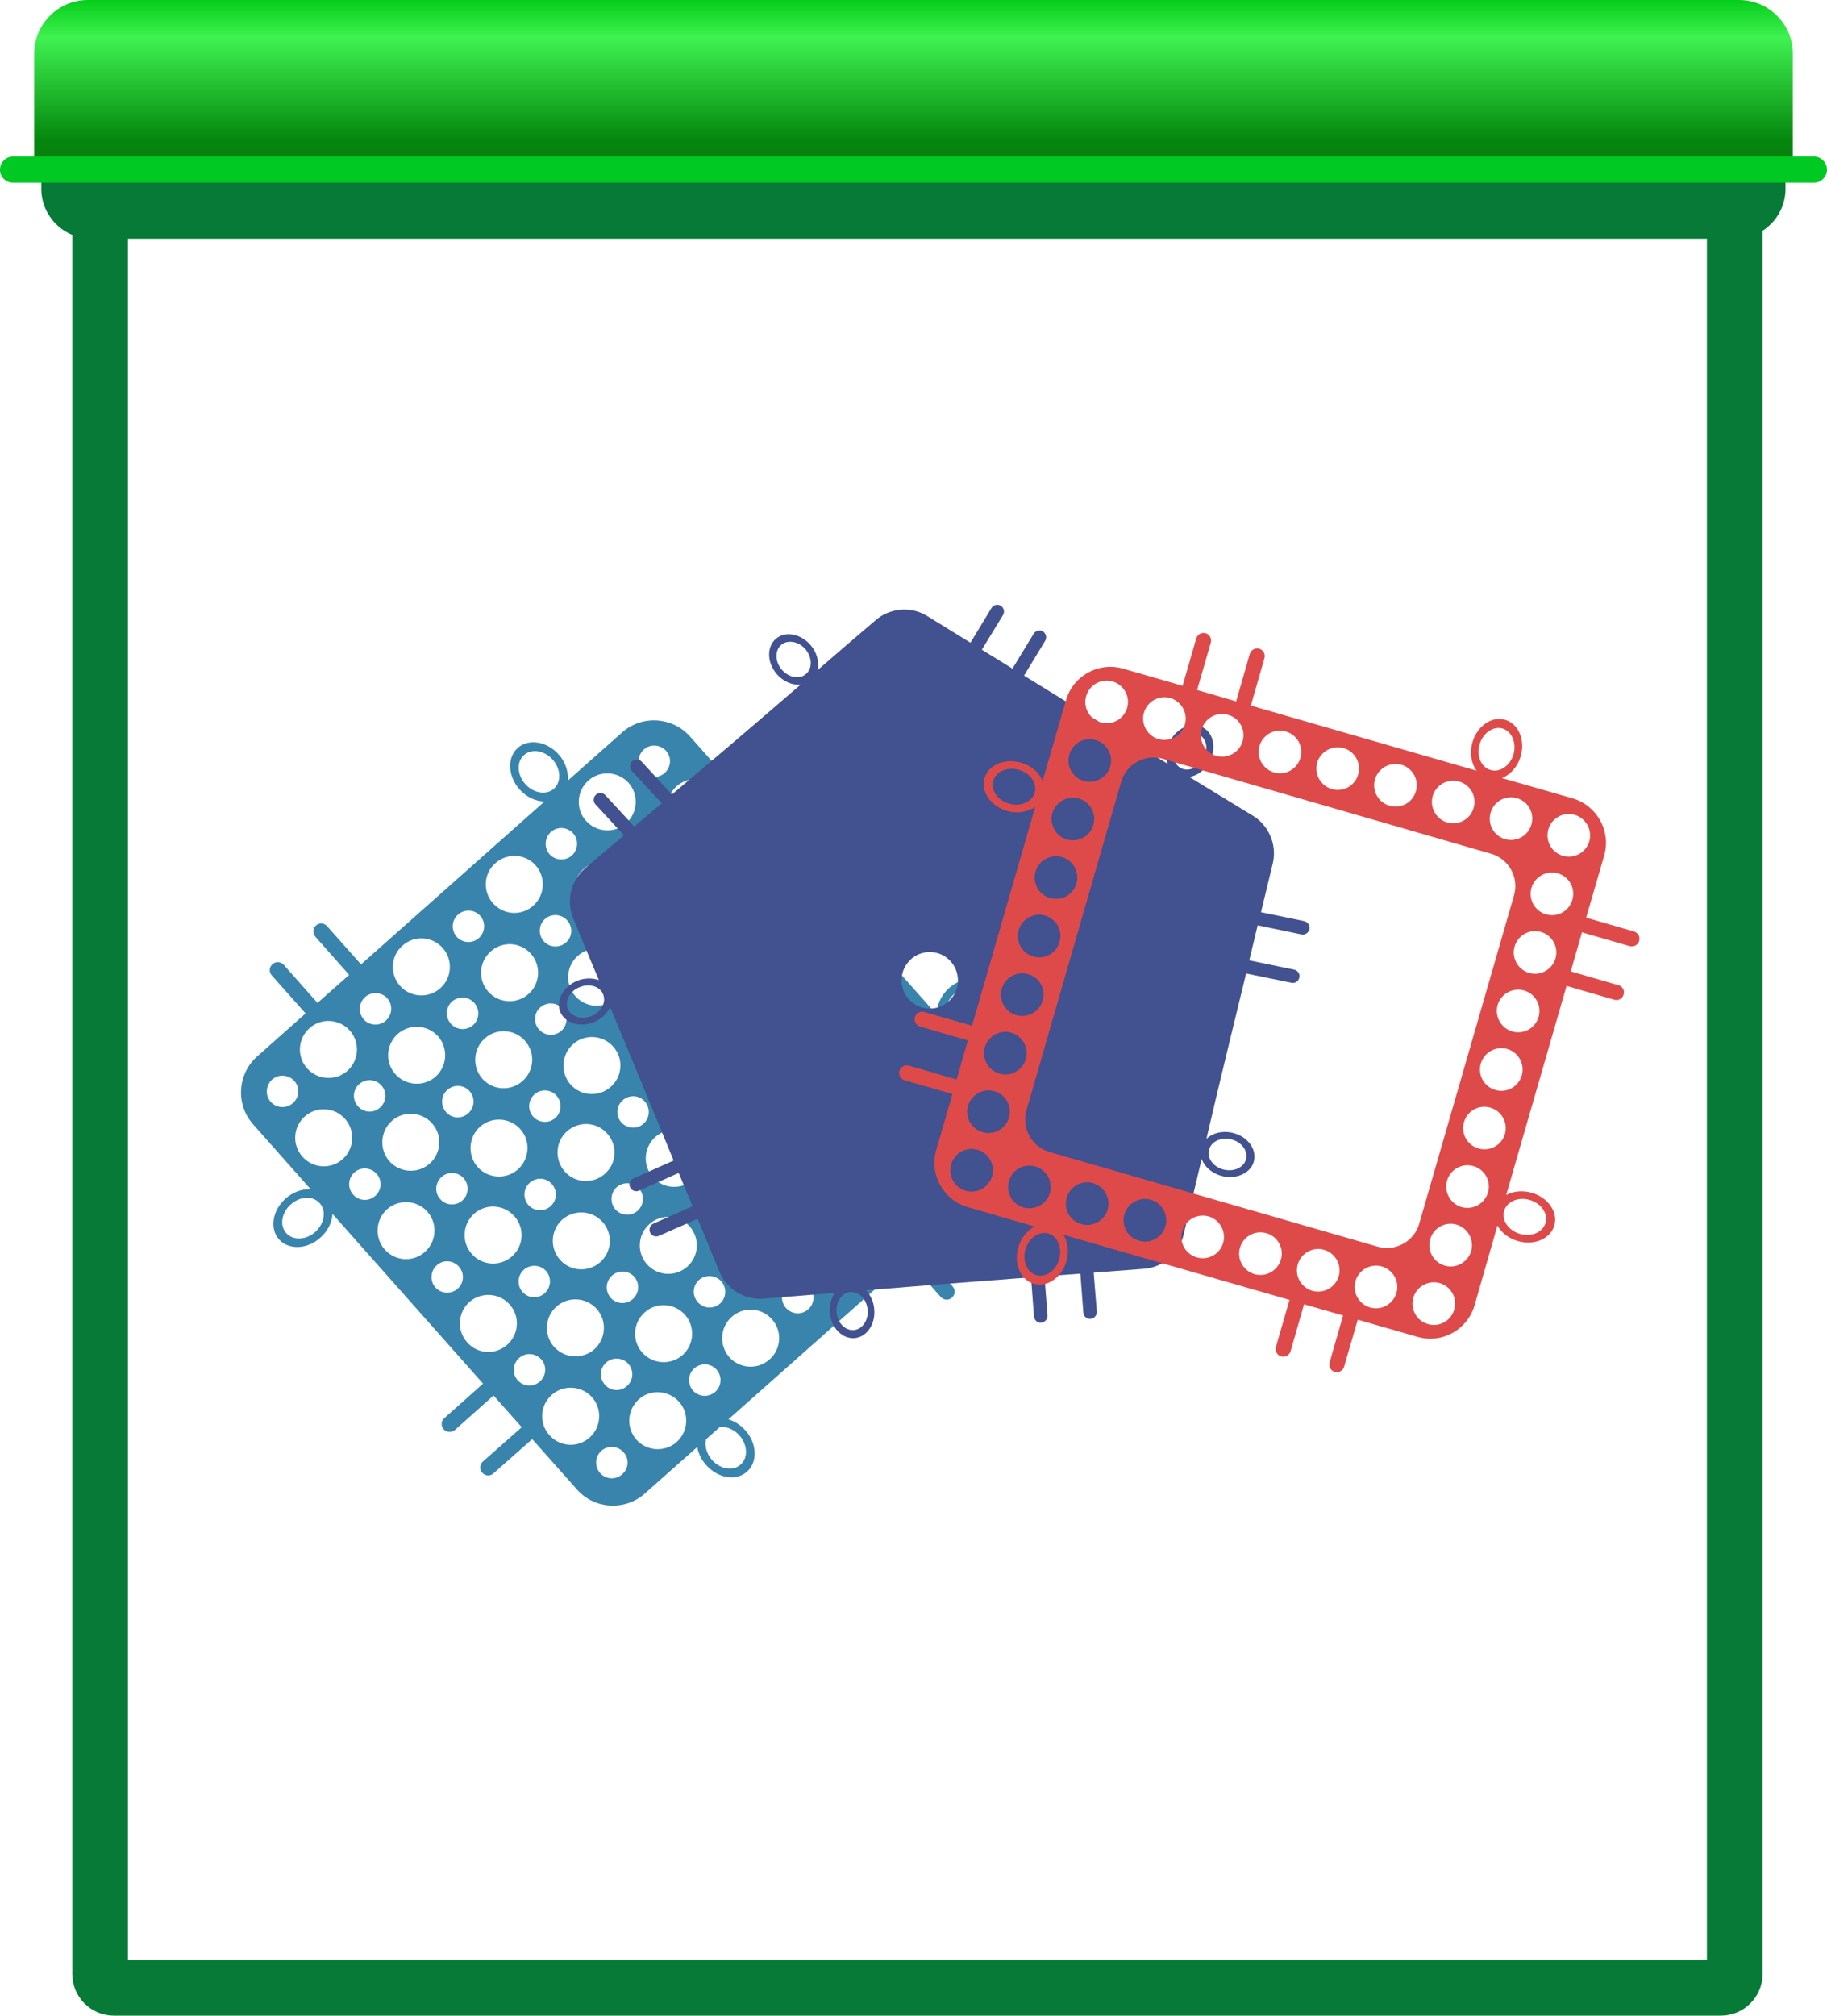
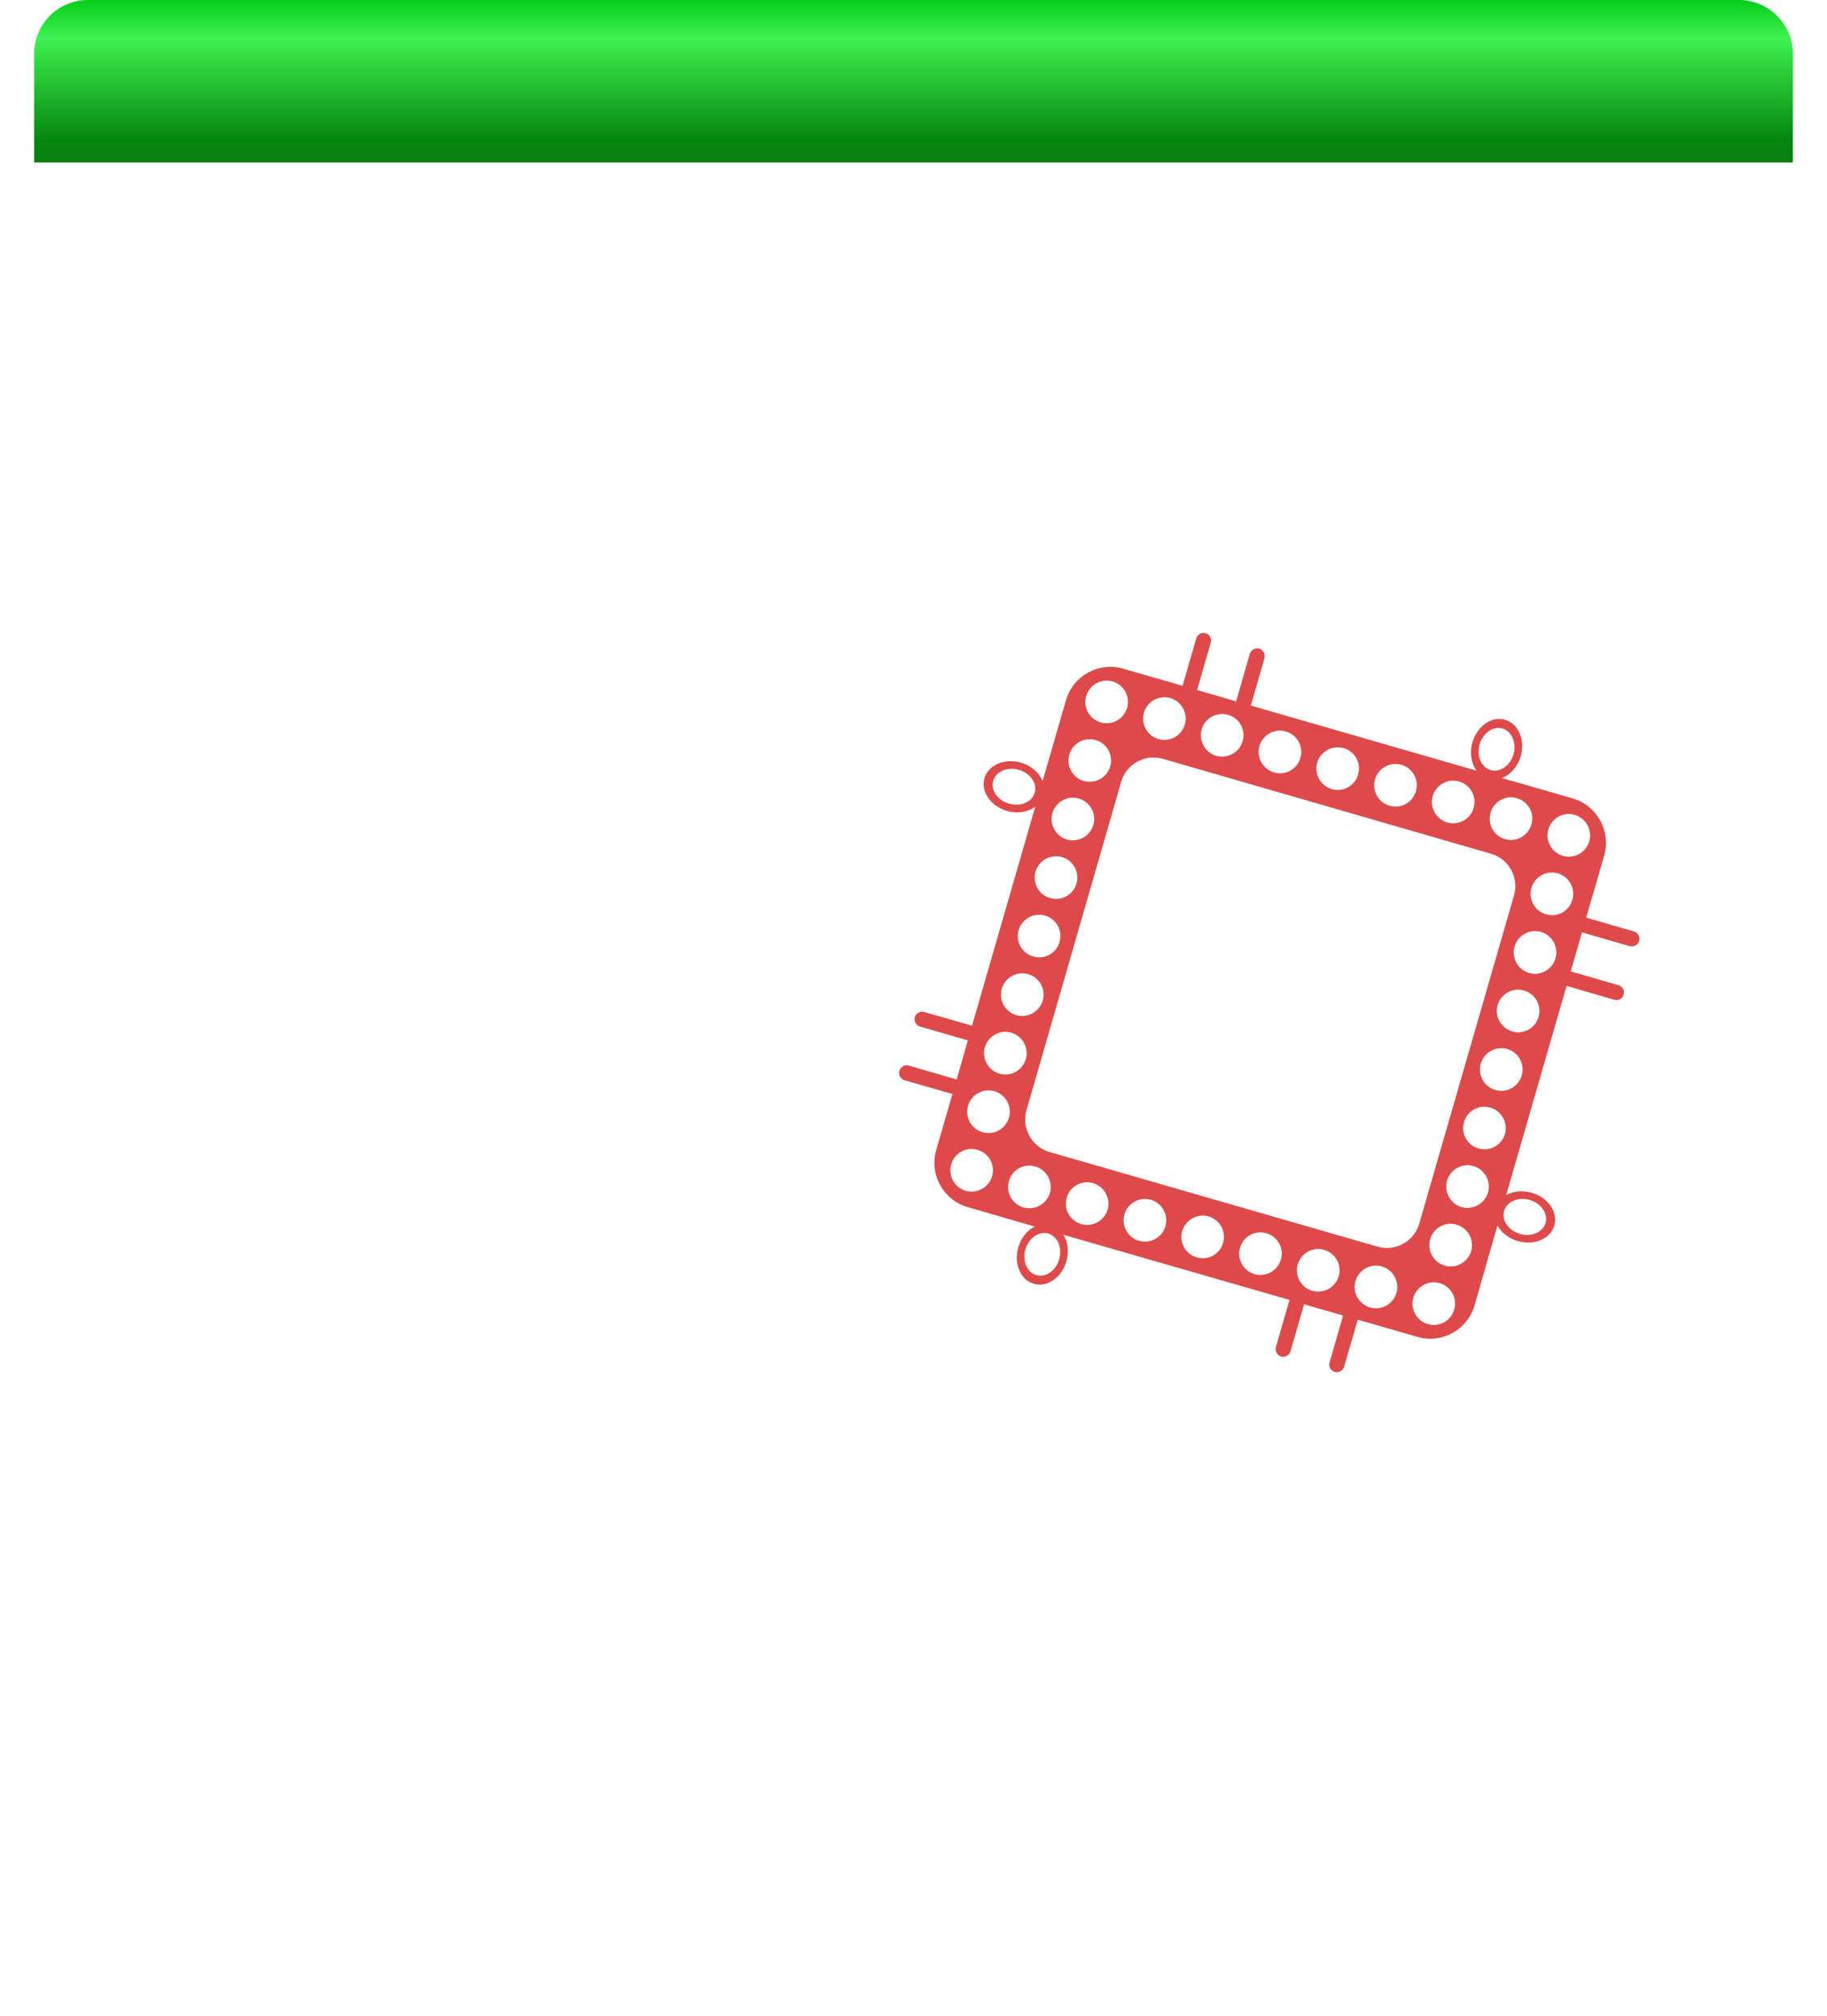
<svg xmlns="http://www.w3.org/2000/svg" xml:space="preserve" width="29.258mm" height="32.26mm" version="1.1" style="shape-rendering:geometricPrecision; text-rendering:geometricPrecision; image-rendering:optimizeQuality; fill-rule:evenodd; clip-rule:evenodd" viewBox="0 0 10439 11510">
  <defs>
    <style type="text/css">
   
    .str0 {stroke:#077A37;stroke-width:318.259;stroke-linecap:round}
    .fil0 {fill:none}
    .fil6 {fill:#00C923}
    .fil4 {fill:#077A37}
    .fil1 {fill:#3984AD}
    .fil2 {fill:#42518F}
    .fil3 {fill:#DE4A4A}
    .fil5 {fill:url(#id0)}
   
  </style>
    <linearGradient id="id0" gradientUnits="userSpaceOnUse" x1="5219.41" y1="928.41" x2="5219.41" y2="0.107">
      <stop offset="0" style="stop-opacity:1; stop-color:#098011" />
      <stop offset="0.129" style="stop-opacity:1; stop-color:#04850D" />
      <stop offset="0.769" style="stop-opacity:1; stop-color:#3FF251" />
      <stop offset="1" style="stop-opacity:1; stop-color:#06CD1A" />
    </linearGradient>
  </defs>
  <g id="Слой_x0020_1">
-     <path class="fil0 str0" d="M651 11351l9182 0c43,0 79,-36 79,-79l0 -10002c0,-43 -36,-79 -79,-79l-9182 0c-44,0 -79,36 -79,79l0 10002c0,43 35,79 79,79z" />
    <g id="_1301326965216">
-       <path class="fil1" d="M5183 6374c33,38 30,94 -7,127 -37,33 -94,30 -127,-7 -33,-37 -30,-94 7,-127 37,-33 94,-30 127,7zm310 -50c-67,60 -170,53 -230,-14 -60,-67 -53,-170 14,-230 67,-59 170,-53 230,14 59,67 53,170 -14,230zm277 354l-266 236 188 211c16,19 15,48 -4,64l0 0c-19,17 -48,15 -64,-3l-188 -212 -181 161 188 211c17,19 15,48 -4,64l0 0c-18,17 -47,15 -64,-4l-187 -211 -1026 910c35,10 69,32 97,63 67,75 71,181 9,236 -62,55 -166,38 -233,-38 -28,-31 -45,-67 -51,-103l-300 266c-113,100 -287,90 -387,-23l-256 -288 -222 196c-18,17 -47,15 -63,-4l-1 0c-16,-18 -14,-47 4,-64l222 -196 -161 -181 -221 197c-19,16 -48,14 -64,-4l0 0c-17,-19 -15,-48 4,-64l221 -197 -860 -969c-3,48 -27,98 -70,136 -75,67 -181,71 -236,9 -54,-61 -38,-166 38,-233 43,-38 96,-56 143,-53l-329 -371c-100,-112 -90,-287 23,-387l277 -246 -193 -217c-17,-19 -15,-48 4,-64l0 0c18,-17 47,-15 64,3l193 218 181 -160 -193 -218c-17,-19 -15,-47 3,-64l0 0c19,-17 48,-15 64,4l194 218 1048 -930c-50,-1 -103,-25 -143,-70 -67,-76 -71,-181 -10,-236 62,-55 167,-38 234,37 40,45 57,101 52,150l311 -276c113,-100 287,-89 387,23l231 260 221 -196c19,-17 48,-15 64,3l0 0c17,19 15,48 -3,64l-222 197 160 181 222 -197c19,-16 47,-15 64,4l0 0c17,19 15,48 -4,64l-222 197 901 1014c-4,-52 21,-111 69,-154 76,-67 181,-72 236,-10 55,62 38,167 -37,234 -49,43 -110,60 -162,50l333 375c100,113 90,287 -23,387zm-151 -1010c38,44 26,117 -27,164 -53,47 -127,50 -166,7 -38,-43 -26,-117 27,-164 53,-47 127,-50 166,-7zm-2625 -1356c44,-39 117,-27 164,26 47,53 50,127 7,166 -43,38 -117,26 -164,-27 -47,-53 -50,-127 -7,-165zm-1359 2729c-38,-43 -27,-116 26,-163 53,-48 128,-51 166,-7 39,43 27,117 -26,164 -53,47 -127,50 -166,6zm2478 1108l-79 70c-9,37 3,82 34,118 47,53 121,65 164,26 43,-38 40,-113 -7,-166 -31,-35 -74,-52 -112,-48zm849 -1354c-67,60 -170,54 -230,-14 -60,-67 -53,-170 14,-229 67,-60 170,-54 230,13 59,68 53,170 -14,230zm-531 471c-67,60 -170,54 -230,-13 -60,-67 -54,-170 14,-230 67,-60 170,-54 230,14 59,67 53,170 -14,229zm-531 472c-67,59 -170,53 -230,-14 -60,-67 -54,-170 14,-230 67,-60 170,-53 230,14 59,67 53,170 -14,230zm-531 471c-67,60 -170,54 -230,-14 -60,-67 -54,-170 14,-230 67,-59 170,-53 230,14 59,67 53,170 -14,230zm1283 -1363c33,37 30,94 -7,126 -38,33 -94,30 -127,-7 -33,-37 -30,-94 7,-127 37,-33 94,-29 127,8zm-531 471c33,37 30,94 -7,127 -38,33 -94,29 -127,-8 -33,-37 -30,-94 7,-127 37,-32 94,-29 127,8zm-531 471c33,37 30,94 -8,127 -37,33 -93,30 -126,-8 -33,-37 -30,-93 7,-126 37,-33 94,-30 127,7zm1123 -1944c33,38 29,94 -8,127 -37,33 -94,30 -126,-7 -33,-37 -30,-94 7,-127 37,-33 94,-30 127,7zm310 -50c-68,60 -171,53 -230,-14 -60,-67 -54,-170 13,-230 68,-59 171,-53 230,14 60,67 54,170 -13,230zm-531 471c-68,60 -171,54 -230,-13 -60,-68 -54,-171 13,-230 68,-60 171,-54 230,13 60,68 54,171 -13,230zm-531 471c-68,60 -171,54 -230,-13 -60,-67 -54,-170 13,-230 68,-60 171,-54 230,14 60,67 54,170 -13,229zm-532 472c-67,59 -170,53 -229,-14 -60,-67 -54,-170 13,-230 68,-59 170,-53 230,14 60,67 54,170 -14,230zm-531 471c-67,60 -170,54 -229,-14 -60,-67 -54,-170 13,-230 68,-59 170,-53 230,14 60,67 54,170 -14,230zm1284 -1363c33,37 29,94 -8,126 -37,33 -94,30 -127,-7 -32,-37 -29,-94 8,-127 37,-33 94,-29 127,8zm-531 471c33,37 29,94 -8,127 -37,33 -94,29 -127,-8 -32,-37 -29,-94 8,-127 37,-32 94,-29 127,8zm-531 471c33,37 29,94 -8,127 -37,33 -94,30 -127,-8 -32,-37 -29,-93 8,-126 37,-33 94,-30 127,7zm1122 -1944c33,38 30,94 -7,127 -37,33 -94,30 -127,-7 -33,-37 -29,-94 8,-127 37,-33 94,-30 126,7zm310 -50c-67,60 -170,53 -230,-14 -59,-67 -53,-170 14,-230 67,-59 170,-53 230,14 60,67 53,170 -14,230zm-531 471c-67,60 -170,54 -230,-14 -59,-67 -53,-170 14,-229 67,-60 170,-54 230,13 60,68 53,170 -14,230zm-531 471c-67,60 -170,54 -230,-13 -59,-67 -53,-170 14,-230 67,-60 170,-54 230,14 60,67 53,170 -14,229zm-531 472c-67,59 -170,53 -230,-14 -59,-67 -53,-170 14,-230 67,-59 170,-53 230,14 60,67 53,170 -14,230zm-531 471c-67,60 -170,54 -230,-14 -59,-67 -53,-170 14,-230 67,-59 170,-53 230,14 59,67 53,170 -14,230zm1283 -1363c33,37 30,94 -7,126 -37,33 -94,30 -127,-7 -33,-37 -29,-94 8,-127 37,-33 94,-29 126,8zm-531 471c33,37 30,94 -7,127 -37,33 -94,29 -127,-8 -33,-37 -29,-94 8,-127 37,-32 94,-29 126,8zm-531 471c33,37 30,94 -7,127 -37,33 -94,30 -127,-8 -33,-37 -29,-93 8,-126 37,-33 93,-30 126,7zm1123 -1944c33,38 30,94 -7,127 -38,33 -94,30 -127,-7 -33,-37 -30,-94 7,-127 37,-33 94,-30 127,7zm310 -50c-67,60 -170,53 -230,-14 -60,-67 -53,-170 14,-230 67,-59 170,-53 230,14 59,67 53,170 -14,230zm-531 471c-67,60 -170,54 -230,-13 -60,-68 -53,-171 14,-230 67,-60 170,-54 230,13 59,68 53,171 -14,230zm-531 471c-67,60 -170,54 -230,-13 -60,-67 -54,-170 14,-230 67,-60 170,-54 230,14 59,67 53,170 -14,229zm-531 472c-67,59 -170,53 -230,-14 -60,-67 -54,-170 14,-230 67,-59 170,-53 230,14 59,67 53,170 -14,230zm-531 471c-67,60 -170,54 -230,-14 -60,-67 -54,-170 14,-230 67,-59 170,-53 229,14 60,67 54,170 -13,230zm1283 -1363c33,37 30,94 -7,126 -38,33 -94,30 -127,-7 -33,-37 -30,-94 7,-127 37,-33 94,-29 127,8zm-531 471c33,37 30,94 -7,127 -38,33 -94,29 -127,-8 -33,-37 -30,-94 7,-127 37,-32 94,-29 127,8zm-531 471c33,37 30,94 -8,127 -37,33 -93,30 -126,-8 -33,-37 -30,-93 7,-126 37,-33 94,-30 127,7zm2977 681c33,37 30,94 -7,127 -38,32 -94,29 -127,-8 -33,-37 -30,-94 7,-127 37,-33 94,-29 127,8zm303 -58c-67,59 -170,53 -230,-14 -59,-67 -53,-170 14,-230 67,-59 170,-53 230,14 60,67 54,170 -14,230zm-531 471c-67,60 -170,54 -230,-14 -59,-67 -53,-170 14,-229 67,-60 170,-54 230,13 60,67 53,170 -14,230zm-531 471c-67,60 -170,54 -230,-13 -59,-68 -53,-171 14,-230 67,-60 170,-54 230,14 60,67 53,170 -14,229zm-531 472c-67,59 -170,53 -230,-14 -59,-67 -53,-170 14,-230 67,-60 170,-53 230,14 60,67 53,170 -14,230zm759 -885c33,37 30,94 -7,127 -38,33 -94,29 -127,-8 -33,-37 -30,-94 7,-126 37,-33 94,-30 127,7zm-531 471c33,37 30,94 -7,127 -38,33 -94,30 -127,-7 -33,-38 -30,-94 7,-127 37,-33 94,-30 127,7zm-531 472c33,37 30,93 -8,126 -37,33 -93,30 -126,-7 -33,-37 -30,-94 7,-127 37,-33 94,-29 127,8zm2124 -1885c33,37 30,93 -7,126 -37,33 -94,30 -127,-7 -33,-37 -30,-94 7,-127 38,-33 94,-30 127,8zm-1001 -59c33,37 29,94 -8,127 -37,32 -94,29 -127,-8 -32,-37 -29,-94 8,-127 37,-33 94,-29 127,8zm303 -58c-67,60 -170,53 -230,-14 -60,-67 -53,-170 14,-230 67,-59 170,-53 230,14 59,67 53,170 -14,230zm-531 471c-67,60 -170,54 -230,-14 -60,-67 -53,-170 14,-229 67,-60 170,-54 230,13 59,68 53,170 -14,230zm-531 471c-67,60 -170,54 -230,-13 -60,-68 -54,-170 14,-230 67,-60 170,-54 230,14 59,67 53,170 -14,229zm-531 472c-67,59 -170,53 -230,-14 -60,-67 -54,-170 14,-230 67,-60 170,-53 230,14 59,67 53,170 -14,230zm759 -885c33,37 29,94 -8,127 -37,33 -94,29 -127,-8 -32,-37 -29,-94 8,-126 37,-33 94,-30 127,7zm-531 471c33,37 29,94 -8,127 -37,33 -94,30 -127,-7 -32,-38 -29,-94 8,-127 37,-33 94,-30 127,7zm-531 472c33,37 29,93 -8,126 -37,33 -94,30 -127,-7 -33,-37 -29,-94 8,-127 37,-33 94,-29 127,8zm2124 -1885c33,37 29,93 -8,126 -37,33 -94,30 -126,-7 -33,-37 -30,-94 7,-127 37,-33 94,-29 127,8zm-1002 -59c33,37 30,94 -7,127 -37,32 -94,29 -127,-8 -33,-37 -29,-94 8,-127 37,-33 94,-29 126,8zm304 -58c-68,59 -171,53 -230,-14 -60,-67 -54,-170 13,-230 68,-59 171,-53 230,14 60,67 54,170 -13,230zm-531 471c-68,60 -171,54 -230,-14 -60,-67 -54,-170 13,-229 68,-60 171,-54 230,13 60,68 54,170 -13,230zm-532 471c-67,60 -170,54 -229,-13 -60,-68 -54,-171 13,-230 68,-60 171,-54 230,14 60,67 54,170 -14,229zm-531 472c-67,59 -170,53 -229,-14 -60,-67 -54,-170 13,-230 68,-60 170,-53 230,14 60,67 54,170 -14,230zm759 -885c33,37 30,94 -7,127 -37,33 -94,29 -127,-8 -33,-37 -29,-94 8,-126 37,-33 94,-30 126,7zm-531 471c33,37 30,94 -7,127 -37,33 -94,30 -127,-7 -33,-38 -29,-94 8,-127 37,-33 93,-30 126,7zm-531 472c33,37 30,93 -7,126 -37,33 -94,30 -127,-7 -33,-37 -29,-94 8,-127 37,-33 93,-29 126,8zm2124 -1885c33,37 30,93 -7,126 -37,33 -94,30 -127,-7 -33,-37 -29,-94 8,-127 37,-33 94,-30 126,8zm-1001 -59c33,37 30,94 -7,127 -38,32 -94,29 -127,-8 -33,-37 -30,-94 7,-127 37,-33 94,-29 127,8zm303 -58c-67,60 -170,53 -230,-14 -59,-67 -53,-170 14,-230 67,-59 170,-53 230,14 60,67 53,170 -14,230zm-531 471c-67,60 -170,54 -230,-14 -59,-67 -53,-170 14,-229 67,-60 170,-54 230,13 60,68 53,170 -14,230zm-531 471c-67,60 -170,54 -230,-13 -59,-68 -53,-170 14,-230 67,-60 170,-54 230,14 60,67 53,170 -14,229zm-531 472c-67,59 -170,53 -230,-14 -59,-67 -53,-170 14,-230 67,-60 170,-53 230,14 60,67 53,170 -14,230zm759 -885c33,37 30,94 -7,127 -38,33 -94,29 -127,-8 -33,-37 -30,-94 7,-126 37,-33 94,-30 127,7zm-531 471c33,37 30,94 -8,127 -37,33 -93,30 -126,-7 -33,-38 -30,-94 7,-127 37,-33 94,-30 127,7zm-531 472c33,37 30,93 -8,126 -37,33 -93,30 -126,-7 -33,-37 -30,-94 7,-127 37,-33 94,-29 127,8zm2124 -1885c33,37 30,93 -7,126 -37,33 -94,30 -127,-7 -33,-37 -30,-94 7,-127 37,-33 94,-29 127,8zm-1001 -59c33,37 29,94 -8,127 -37,32 -94,29 -127,-8 -32,-37 -29,-94 8,-127 37,-33 94,-29 127,8zm303 -58c-67,60 -170,53 -230,-14 -60,-67 -53,-170 14,-230 67,-59 170,-53 230,14 59,67 53,170 -14,230zm-531 471c-67,60 -170,54 -230,-14 -60,-67 -54,-170 14,-229 67,-60 170,-54 230,13 59,68 53,170 -14,230zm-531 471c-67,60 -170,54 -230,-13 -60,-68 -54,-171 14,-230 67,-60 170,-54 230,14 59,67 53,170 -14,229zm-531 472c-67,59 -170,53 -230,-14 -60,-67 -54,-170 14,-230 67,-60 170,-53 230,14 59,67 53,170 -14,230zm759 -885c33,37 29,94 -8,127 -37,33 -94,29 -127,-8 -32,-37 -29,-94 8,-126 37,-33 94,-30 127,7zm-531 471c33,37 29,94 -8,127 -37,33 -94,30 -127,-7 -32,-38 -29,-94 8,-127 37,-33 94,-30 127,7zm-531 472c33,37 29,93 -8,126 -37,33 -94,30 -127,-7 -33,-37 -29,-94 8,-127 37,-33 94,-29 127,8zm2124 -1885c33,37 29,93 -8,126 -37,33 -94,30 -126,-7 -33,-37 -30,-94 7,-127 37,-33 94,-29 127,8z" />
-       <path class="fil2" d="M5718 3459l0 0c18,11 24,35 13,53l-121 198 175 108 121 -199c11,-18 35,-24 53,-13l0 0c18,11 24,35 13,53l-121 199 380 234c149,92 295,181 440,269 -13,-40 -8,-90 17,-134 42,-75 126,-107 187,-72 61,34 77,123 34,197 -26,47 -69,78 -113,85 120,73 240,146 364,222 83,50 138,157 113,269l-68 281 247 51c21,5 34,25 30,46l0 0c-5,21 -25,34 -46,30l-250 -52 -48 200 256 53c21,4 35,25 30,45l0 0c-4,21 -24,35 -45,30l-259 -53 -106 436c-42,174 -82,341 -121,509 34,-34 92,-49 150,-35 84,20 138,91 122,160 -16,68 -97,107 -181,87 -58,-14 -102,-53 -118,-98 -34,143 -68,288 -104,436 -22,95 -107,180 -221,191l-292 22 18 223c1,21 -15,40 -36,41l0 0c-21,2 -40,-14 -41,-35l-17 -223 -205 15 17 224c1,21 -15,39 -36,41l0 0c-21,2 -39,-14 -41,-36l-17 -223 -445 34c-170,13 -335,27 -499,40 26,26 44,63 48,105 9,85 -40,161 -110,168 -70,7 -134,-56 -143,-141 -4,-44 7,-86 28,-117 -134,11 -270,22 -409,33 -97,8 -204,-46 -249,-151l-126 -305 -221 97c-19,9 -42,0 -51,-19l0 0c-8,-20 1,-43 20,-51l223 -99 -79 -190 -227 101c-20,9 -42,0 -51,-20l0 0c-9,-19 0,-42 20,-50l229 -102 -156 -378c-70,-170 -138,-334 -207,-498 -16,36 -49,68 -93,86 -79,32 -165,6 -192,-59 -26,-65 17,-144 96,-177 43,-17 88,-17 125,-4 -49,-116 -98,-233 -147,-353 -38,-89 -20,-208 66,-284l224 -190 -163 -177c-14,-15 -13,-40 2,-54l0 0c16,-15 40,-14 55,2l165 179 157 -133 -171 -185c-14,-16 -13,-40 2,-55l0 0c16,-14 40,-13 55,3l172 187 340 -288c135,-115 266,-228 396,-340 -47,5 -99,-16 -137,-60 -56,-65 -58,-155 -5,-201 53,-46 141,-30 198,35 37,43 51,98 40,144 109,-95 220,-190 334,-287 73,-63 192,-83 290,-24l250 154 120 -198c11,-18 35,-24 53,-13zm-2272 2219c-18,-46 -79,-64 -134,-41 -56,22 -86,78 -68,123 19,46 79,65 135,42 56,-23 86,-78 67,-124zm3462 889c-12,48 26,98 85,112 59,14 115,-13 127,-61 11,-48 -27,-98 -86,-112 -58,-14 -115,13 -126,61zm-2028 1028c-49,5 -94,-39 -100,-99 -6,-60 28,-113 77,-118 49,-5 94,39 100,99 7,60 -28,113 -77,118zm420 -2158c89,-7 166,60 173,149 7,89 -59,166 -148,173 -89,7 -167,-60 -173,-149 -7,-88 59,-166 148,-173zm-694 -1589c37,-32 35,-95 -4,-141 -39,-45 -102,-56 -139,-24 -37,33 -35,96 4,141 40,46 102,57 139,24zm2246 347c43,24 54,86 24,139 -30,52 -88,75 -131,51 -43,-25 -54,-87 -24,-139 30,-53 89,-76 131,-51z" />
      <path class="fil3" d="M6416 3818l341 98 78 -270c6,-23 31,-37 54,-30l0 0c23,7 36,31 29,54l-78 270 223 65 78 -271c7,-23 31,-36 54,-30l0 0c23,7 36,31 30,54l-78 271 1290 372c-31,-41 -41,-102 -24,-162 27,-93 110,-151 186,-129 77,22 117,115 90,209 -18,60 -59,105 -107,124l404 116c139,41 220,187 180,326l-103 355 273 79c23,7 37,31 30,54l0 0c-7,23 -31,36 -54,30l-273 -79 -64 223 273 79c23,6 36,30 29,53l0 0c-6,23 -30,37 -53,30l-273 -79 -345 1194c40,-22 93,-28 146,-13 93,27 151,110 129,187 -22,76 -115,116 -208,89 -53,-15 -95,-49 -117,-89l-131 457c-41,139 -187,220 -326,179l-341 -98 -78 268c-6,23 -31,37 -54,30l0 0c-23,-7 -36,-31 -29,-54l77 -268 -223 -64 -77 268c-7,23 -31,36 -54,30l0 0c-23,-7 -36,-31 -30,-54l78 -269 -1292 -372c26,41 33,96 17,152 -27,93 -110,150 -186,128 -76,-22 -116,-115 -89,-208 16,-55 52,-98 94,-119l-383 -111c-139,-40 -220,-186 -180,-325l93 -321 -273 -78c-23,-7 -37,-31 -30,-54l0 0c7,-23 31,-37 54,-30l273 79 64 -223 -273 -79c-23,-6 -36,-31 -30,-54l0 0c7,-23 31,-36 54,-29l273 78 361 -1250c-41,30 -101,41 -161,24 -93,-27 -151,-111 -129,-187 22,-76 115,-116 209,-89 59,17 105,58 123,105l134 -462c40,-139 186,-220 325,-180zm2415 3165c-16,54 -81,82 -146,63 -66,-19 -106,-78 -91,-131 16,-54 81,-82 146,-63 66,19 106,78 91,131zm-2910 298c-53,-15 -81,-81 -62,-146 18,-65 77,-106 131,-91 53,16 81,81 62,147 -19,65 -77,106 -131,90zm-246 -2822c16,-54 81,-82 147,-63 65,19 106,77 90,131 -15,53 -81,81 -146,62 -66,-18 -106,-77 -91,-130zm2910 -299c53,16 81,81 63,147 -19,65 -78,106 -131,90 -54,-15 -82,-81 -63,-146 19,-65 77,-106 131,-91zm-2228 -269c64,19 102,86 83,151 -19,65 -86,102 -151,83 -64,-18 -102,-86 -83,-150 19,-65 86,-102 151,-84zm1802 3670c-65,-18 -102,-86 -84,-150 19,-65 86,-102 151,-84 65,19 102,86 83,151 -18,65 -86,102 -150,83zm-2724 -912c18,-65 86,-102 150,-83 65,18 102,86 84,150 -19,65 -87,102 -151,84 -65,-19 -102,-87 -83,-151zm3646 -1845c-19,64 -86,102 -151,83 -65,-19 -102,-86 -83,-151 18,-64 86,-102 150,-83 65,19 102,86 84,151zm-744 -341c65,18 102,86 83,150 -18,65 -86,102 -150,84 -65,-19 -102,-87 -84,-151 19,-65 87,-102 151,-83zm-2159 2527c-65,-19 -102,-86 -83,-151 18,-64 86,-102 150,-83 65,19 102,86 84,151 -19,64 -86,102 -151,83zm-165 -2347c19,-64 86,-102 151,-83 65,19 102,86 83,151 -18,64 -86,101 -151,83 -64,-19 -101,-86 -83,-151zm2489 2166c-19,65 -86,102 -151,84 -64,-19 -101,-86 -83,-151 19,-65 86,-102 151,-83 64,18 102,86 83,150zm165 -2251c65,18 102,86 83,150 -18,65 -86,102 -150,84 -65,-19 -102,-86 -83,-151 18,-65 86,-102 150,-83zm-2819 2337c-65,-19 -102,-86 -83,-151 18,-65 86,-102 150,-83 65,18 102,86 84,151 -19,64 -86,101 -151,83zm262 -2586c18,-65 86,-102 150,-83 65,18 102,86 84,150 -19,65 -87,102 -151,84 -65,-19 -102,-87 -83,-151zm2296 2835c-19,64 -86,102 -151,83 -65,-19 -102,-86 -83,-151 18,-64 86,-102 150,-83 65,19 102,86 84,151zm-729 -2872c65,19 102,86 83,151 -18,64 -86,102 -150,83 -65,-19 -102,-86 -84,-151 19,-64 86,-101 151,-83zm-839 2908c-64,-18 -102,-86 -83,-150 19,-65 86,-102 151,-84 64,19 101,87 83,151 -19,65 -86,102 -151,83zm-1018 -1868c19,-65 86,-102 151,-84 65,19 102,87 83,151 -18,65 -86,102 -150,83 -65,-18 -102,-86 -84,-150zm2875 829c-19,65 -86,102 -151,83 -64,-18 -102,-86 -83,-151 19,-64 86,-101 151,-83 64,19 102,86 83,151zm-688 -1774c65,19 102,86 83,151 -18,65 -86,102 -150,83 -65,-18 -102,-86 -84,-150 19,-65 87,-102 151,-84zm-1499 2718c-65,-18 -102,-86 -83,-151 18,-64 86,-101 151,-83 64,19 101,86 83,151 -19,65 -86,102 -151,83zm-591 -2108c18,-64 86,-101 151,-83 64,19 101,86 83,151 -19,65 -86,102 -151,83 -65,-18 -102,-86 -83,-151zm2682 1498c-19,65 -87,102 -151,83 -65,-18 -102,-86 -83,-150 18,-65 86,-102 150,-83 65,18 102,86 84,150zm-1582 -2393c65,18 102,86 83,150 -18,65 -86,102 -151,84 -64,-19 -101,-86 -83,-151 19,-65 86,-102 151,-83zm481 3289c-64,-19 -102,-86 -83,-151 19,-64 86,-102 151,-83 64,19 102,86 83,151 -19,64 -86,101 -151,83zm-1871 -1391c19,-64 87,-102 151,-83 65,19 102,86 83,151 -18,64 -86,102 -150,83 -65,-19 -102,-86 -84,-151zm3261 -508c-19,65 -86,102 -151,84 -64,-19 -102,-87 -83,-151 19,-65 86,-102 151,-83 64,18 101,86 83,150zm-1541 -1295c65,19 102,86 83,151 -18,64 -86,102 -150,83 -65,-19 -102,-86 -84,-151 19,-64 86,-102 151,-83zm-179 3099c-64,-19 -102,-86 -83,-151 19,-65 86,-102 151,-83 64,18 102,86 83,150 -19,65 -86,102 -151,84zm-1444 -1630c19,-65 86,-102 151,-83 64,18 102,86 83,150 -19,65 -86,102 -151,84 -64,-19 -102,-86 -83,-151zm3067 161c-18,64 -86,102 -150,83 -65,-19 -102,-86 -84,-151 19,-64 87,-102 151,-83 65,19 102,86 83,151zm-2104 -1821c64,19 102,87 83,151 -19,65 -86,102 -151,83 -64,-18 -101,-86 -83,-150 19,-65 86,-102 151,-84zm1141 3480c-64,-19 -102,-86 -83,-151 19,-64 86,-102 151,-83 64,19 102,86 83,151 -19,64 -86,102 -151,83zm-2297 -1151c19,-65 86,-102 151,-84 64,19 102,86 83,151 -19,65 -86,102 -151,83 -64,-18 -102,-86 -83,-150zm3453 -1177c-18,65 -86,102 -150,83 -65,-18 -102,-86 -84,-150 19,-65 86,-102 151,-84 65,19 102,86 83,151zm-2340 -805l1875 542c102,29 161,136 132,237l-542 1876c-29,101 -136,160 -237,131l-1876 -541c-101,-29 -160,-136 -131,-238l541 -1875c29,-102 136,-161 238,-132z" />
    </g>
    <g id="_1301326966752">
-       <path class="fil4" d="M522 1363l9395 0c157,0 285,-128 285,-285l0 -379c0,-69 -56,-126 -126,-126l-9713 0c-70,0 -127,57 -127,126l0 379c0,157 129,285 286,285z" />
      <path class="fil5" d="M195 928l10049 0 0 -621c0,-169 -138,-307 -308,-307l-9434 0c-169,0 -307,138 -307,307l0 621z" />
-       <path class="fil6" d="M74 1043l10291 0c40,0 74,-33 74,-74l0 0c0,-41 -34,-75 -74,-75l-10291 0c-41,0 -74,34 -74,75l0 0c0,41 33,74 74,74z" />
    </g>
  </g>
</svg>